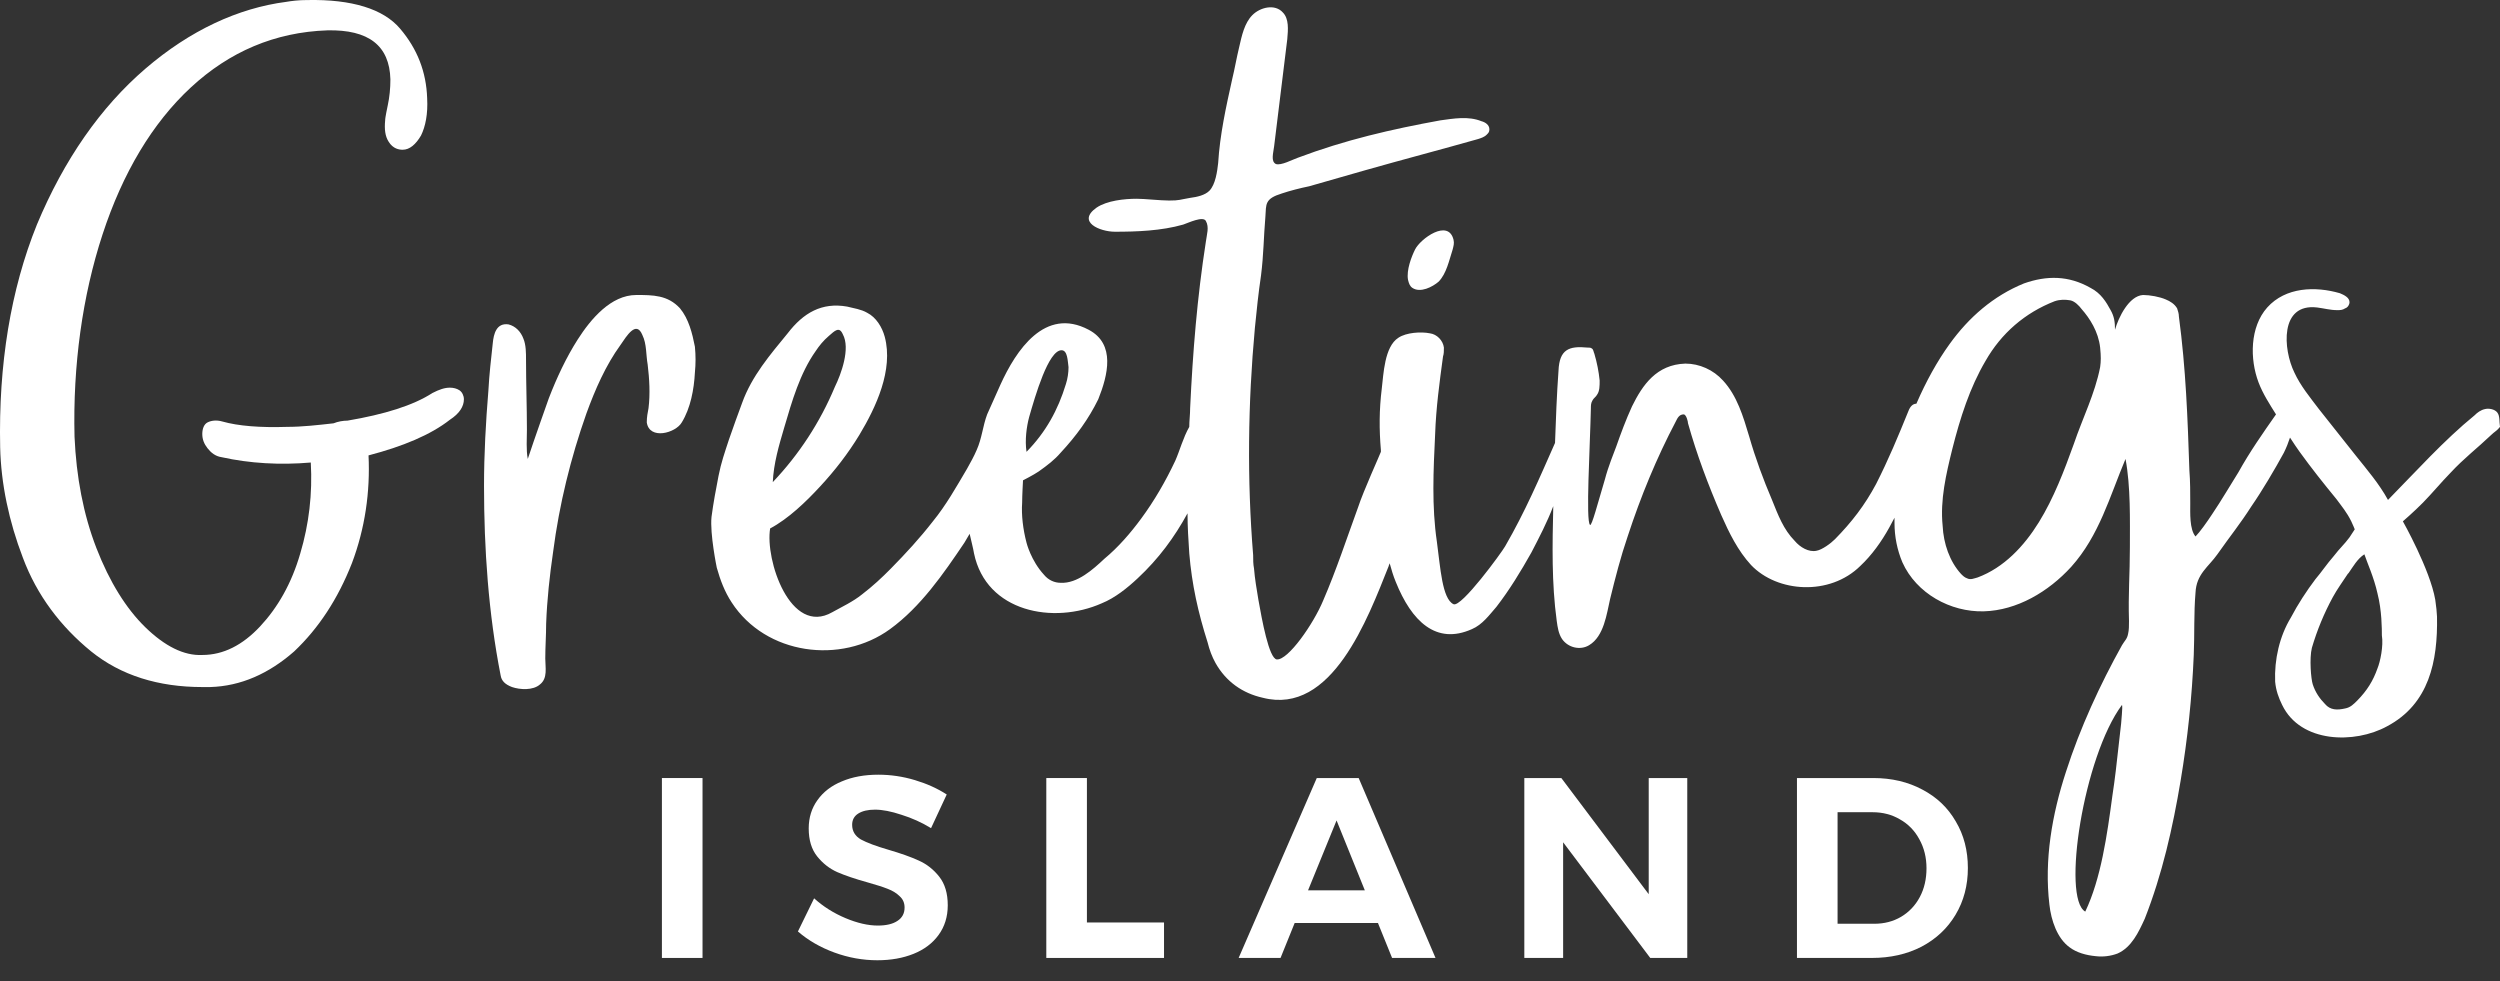
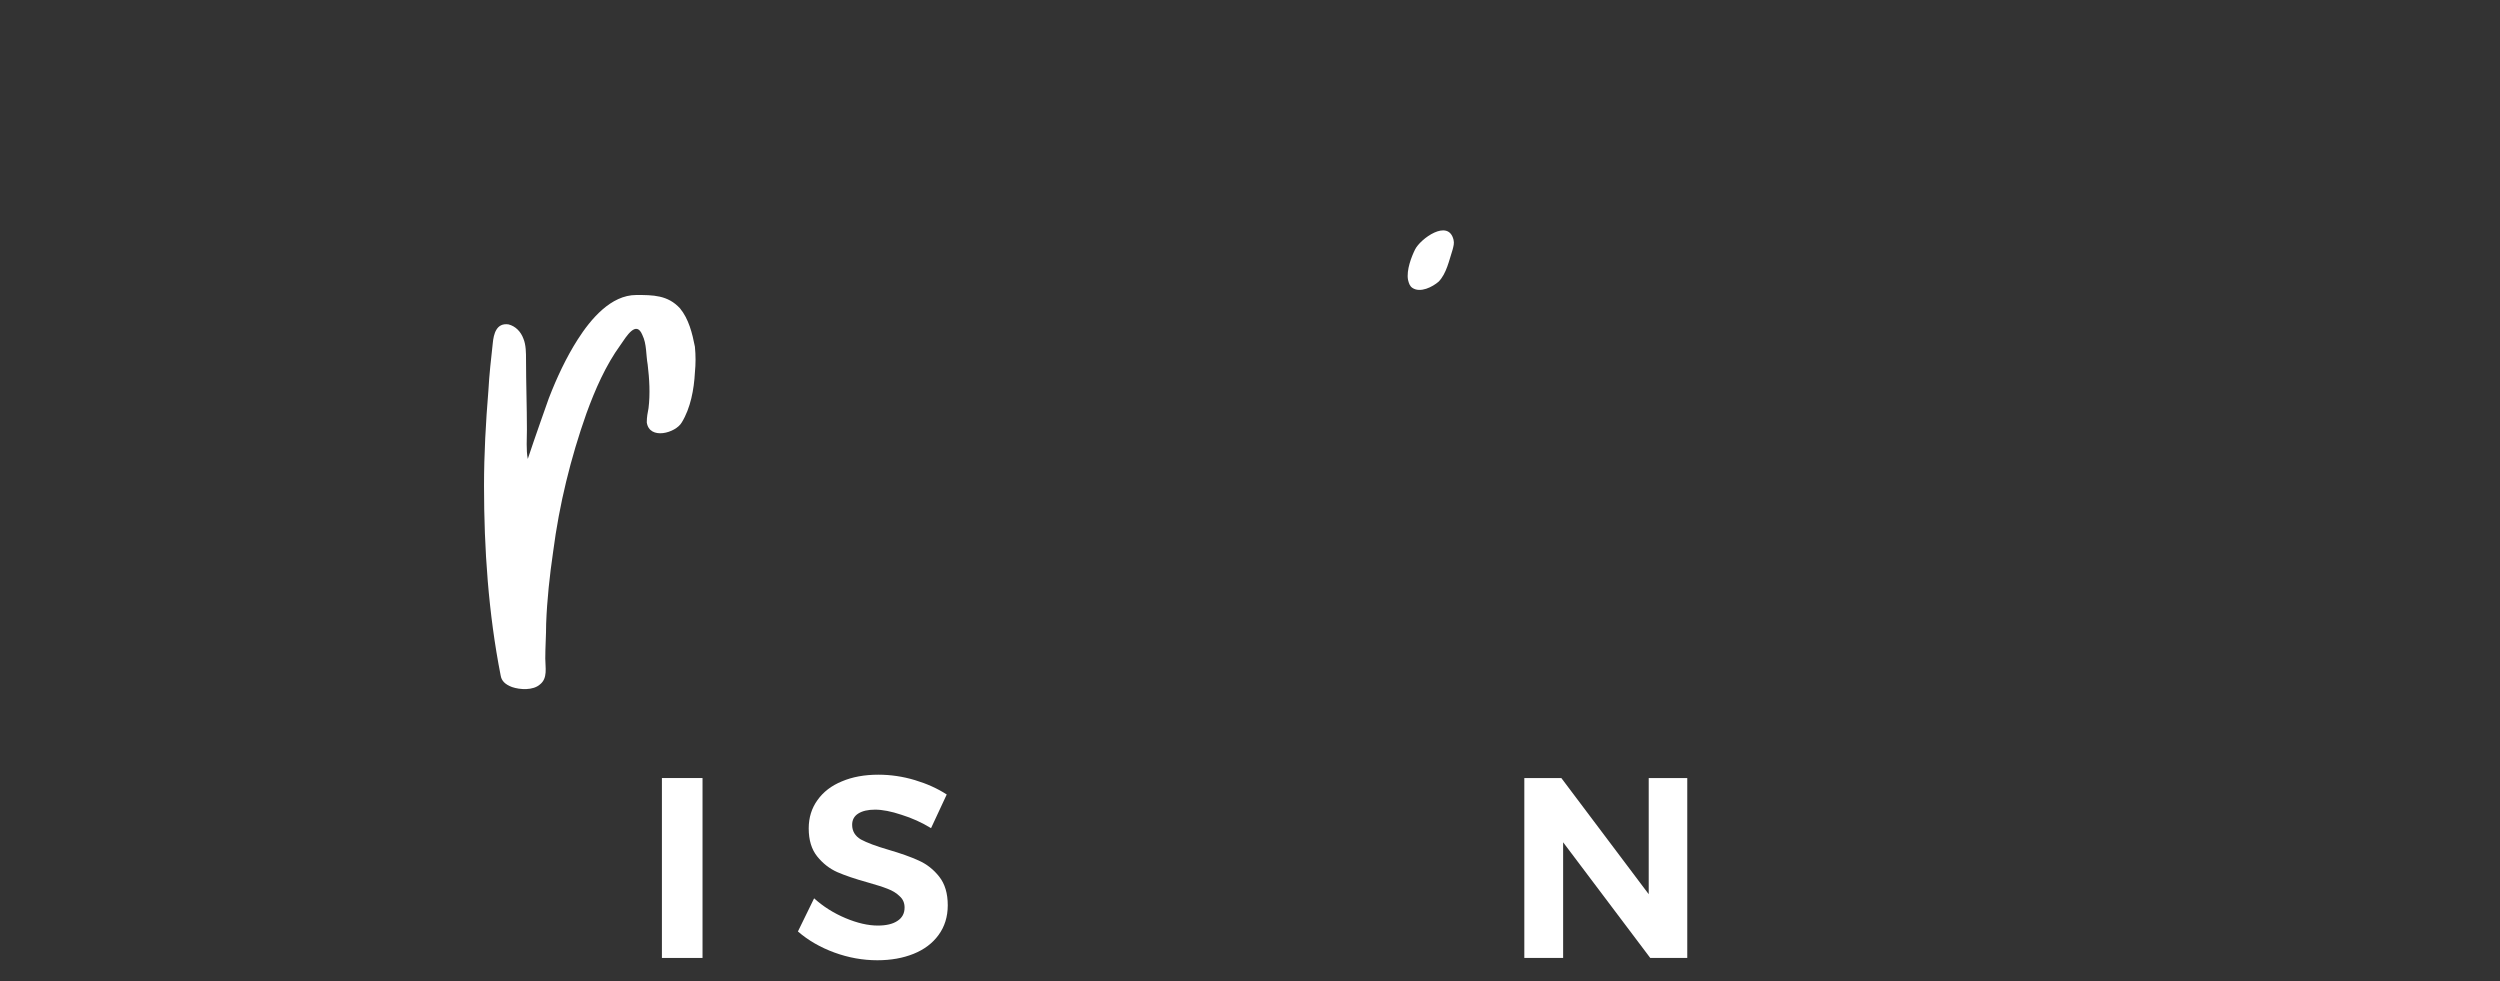
<svg xmlns="http://www.w3.org/2000/svg" width="107" height="42" viewBox="0 0 107 42" fill="none">
  <rect x="0" y="0" width="107" height="42" fill="#333333" stroke="none" />
  <path d="M29.105 13.198C28.581 12.626 27.944 12.626 27.233 12.626C26.147 12.626 25.285 13.655 24.724 14.533C24.237 15.296 23.825 16.173 23.488 17.05C23.488 17.05 22.851 18.842 22.589 19.643C22.514 19.262 22.552 18.766 22.552 18.385C22.552 17.393 22.514 16.401 22.514 15.41C22.514 15.105 22.514 14.761 22.402 14.495C22.289 14.19 22.065 13.961 21.765 13.884C21.241 13.808 21.128 14.304 21.091 14.685C21.016 15.372 20.941 16.02 20.904 16.706C20.791 18.079 20.716 19.452 20.716 20.787C20.716 23.495 20.904 26.241 21.428 28.91C21.465 29.139 21.615 29.292 21.915 29.406C22.252 29.521 22.814 29.559 23.113 29.292C23.45 29.025 23.338 28.567 23.338 28.186C23.338 27.69 23.375 27.194 23.375 26.698C23.413 25.669 23.525 24.639 23.675 23.609C23.937 21.588 24.424 19.605 25.098 17.698C25.473 16.668 25.922 15.639 26.559 14.761C26.821 14.38 27.233 13.694 27.495 14.342C27.682 14.723 27.645 15.181 27.72 15.601C27.794 16.211 27.832 16.859 27.757 17.469C27.72 17.66 27.682 17.851 27.682 18.079C27.794 18.842 28.918 18.537 29.18 18.079C29.555 17.469 29.704 16.668 29.742 15.944C29.779 15.562 29.779 15.219 29.742 14.838C29.63 14.266 29.48 13.655 29.105 13.198Z" fill="white" />
  <path d="M60.563 10.681C60.413 10.986 60.188 11.558 60.263 11.977C60.301 12.13 60.338 12.245 60.45 12.321C60.787 12.55 61.312 12.283 61.574 12.054C61.911 11.71 62.023 11.139 62.173 10.681C62.211 10.528 62.248 10.414 62.211 10.261C61.986 9.346 60.787 10.223 60.563 10.681Z" fill="white" />
-   <path d="M106.888 17.66C106.775 17.507 106.513 17.469 106.363 17.507C106.176 17.546 106.026 17.66 105.914 17.774C104.603 18.842 103.405 20.177 102.206 21.397C101.832 20.711 101.308 20.101 100.821 19.491C100.297 18.842 99.772 18.156 99.248 17.507C98.874 17.012 98.462 16.516 98.199 15.944C97.713 14.952 97.563 12.969 99.173 13.16C99.473 13.198 99.735 13.274 100.034 13.274C100.147 13.274 100.259 13.274 100.371 13.198C100.484 13.16 100.559 13.045 100.559 12.931C100.559 12.74 100.334 12.626 100.147 12.55C99.098 12.245 97.825 12.283 97.038 13.16C96.29 13.999 96.29 15.372 96.664 16.363C96.851 16.859 97.151 17.317 97.413 17.736C96.851 18.537 96.29 19.338 95.803 20.215C95.466 20.749 95.091 21.397 94.679 22.008C94.454 22.351 94.155 22.77 93.968 22.961C93.706 22.656 93.743 21.931 93.743 21.55C93.743 21.092 93.743 20.596 93.706 20.139C93.631 17.889 93.556 15.791 93.256 13.541C93.256 13.427 93.219 13.312 93.181 13.198C93.069 13.007 92.882 12.893 92.694 12.816C92.432 12.702 92.02 12.626 91.721 12.626C91.121 12.664 90.672 13.579 90.522 14.113C90.522 13.77 90.485 13.541 90.335 13.274C90.148 12.931 89.923 12.55 89.474 12.321C88.537 11.787 87.601 11.787 86.627 12.13C85.317 12.664 84.268 13.579 83.444 14.723C82.92 15.448 82.433 16.325 82.021 17.279C81.871 17.279 81.759 17.393 81.684 17.584C81.235 18.69 80.823 19.681 80.299 20.711C79.812 21.626 79.25 22.351 78.538 23.076C78.351 23.266 77.977 23.533 77.752 23.571C77.415 23.648 77.04 23.419 76.816 23.152C76.329 22.656 76.104 22.046 75.842 21.397C75.468 20.52 75.13 19.605 74.868 18.69C74.606 17.812 74.344 16.935 73.745 16.287C73.333 15.829 72.734 15.562 72.135 15.562C70.899 15.601 70.3 16.478 69.85 17.393C69.588 17.965 69.363 18.575 69.176 19.109C69.064 19.414 68.839 19.948 68.689 20.52C68.39 21.512 68.127 22.541 68.053 22.465C67.865 22.313 68.053 19.147 68.09 17.469C68.09 17.355 68.09 17.241 68.165 17.126C68.202 17.05 68.315 16.974 68.352 16.897C68.465 16.745 68.465 16.516 68.465 16.287C68.427 15.906 68.352 15.524 68.24 15.143C68.202 15.067 68.202 14.952 68.127 14.914C68.09 14.876 68.015 14.876 67.94 14.876C67.154 14.8 66.742 14.952 66.704 15.867C66.629 16.897 66.592 17.927 66.555 18.957C65.88 20.482 65.281 21.893 64.42 23.381C64.27 23.648 62.547 26.012 62.211 25.86C61.724 25.631 61.649 24.296 61.499 23.19C61.274 21.664 61.349 20.139 61.424 18.575C61.462 17.469 61.611 16.363 61.761 15.257C61.799 15.143 61.799 15.028 61.799 14.876C61.761 14.571 61.499 14.304 61.199 14.266C60.825 14.19 60.188 14.228 59.851 14.456C59.252 14.838 59.215 16.02 59.14 16.63C59.027 17.546 59.027 18.385 59.102 19.262C59.102 19.3 59.102 19.3 59.102 19.338C59.065 19.452 58.353 21.016 58.129 21.703C57.642 23.037 57.192 24.41 56.63 25.707C56.219 26.698 55.133 28.262 54.646 28.224C54.309 28.186 54.009 26.508 53.859 25.669C53.784 25.211 53.709 24.792 53.672 24.334C53.635 24.143 53.635 23.953 53.635 23.762C53.372 20.52 53.41 17.279 53.709 14.037C53.784 13.274 53.859 12.55 53.972 11.787C54.084 10.91 54.084 10.147 54.159 9.27C54.196 8.736 54.121 8.507 54.87 8.278C55.208 8.164 55.657 8.049 56.031 7.973C56.818 7.744 57.642 7.515 58.428 7.287C60.038 6.829 61.649 6.409 63.259 5.952C63.371 5.914 63.521 5.876 63.634 5.761C63.709 5.685 63.746 5.647 63.746 5.532C63.746 5.342 63.559 5.227 63.409 5.189C62.847 4.96 62.211 5.075 61.649 5.151C59.552 5.532 57.567 5.99 55.544 6.753C55.32 6.829 54.833 7.096 54.608 7.02C54.384 6.905 54.496 6.562 54.533 6.257C54.721 4.731 54.908 3.206 55.095 1.68C55.133 1.261 55.17 0.803 54.908 0.536C54.571 0.155 53.934 0.307 53.597 0.651C53.26 0.994 53.148 1.528 53.035 2.024C52.923 2.481 52.848 2.939 52.736 3.397C52.474 4.579 52.212 5.761 52.137 6.982C52.099 7.325 52.024 7.897 51.762 8.164C51.575 8.354 51.238 8.431 50.938 8.469C50.489 8.545 50.489 8.583 50.039 8.583C49.665 8.583 48.991 8.507 48.654 8.507C48.13 8.507 47.38 8.583 46.931 8.888C46.07 9.499 47.081 9.918 47.718 9.918C48.654 9.918 49.702 9.88 50.639 9.613C50.863 9.537 51.5 9.232 51.612 9.46C51.762 9.727 51.65 10.033 51.612 10.338C51.238 12.74 51.051 15.067 50.938 17.469C50.938 17.736 50.901 18.003 50.901 18.27C50.639 18.728 50.489 19.3 50.302 19.719C49.89 20.596 49.403 21.436 48.841 22.198C48.392 22.808 47.867 23.419 47.268 23.915C46.781 24.372 46.107 24.982 45.396 24.944C45.134 24.944 44.871 24.83 44.684 24.601C44.122 23.991 43.935 23.228 43.935 23.228C43.785 22.656 43.711 22.046 43.748 21.512C43.748 21.207 43.785 20.558 43.785 20.558C43.785 20.558 44.235 20.33 44.459 20.177C44.834 19.91 45.134 19.681 45.396 19.376C46.07 18.651 46.594 17.927 47.006 17.088C47.418 16.058 47.755 14.723 46.594 14.113C44.722 13.122 43.486 14.99 42.812 16.478C42.624 16.897 42.437 17.317 42.25 17.736C42.063 18.232 42.025 18.766 41.801 19.262C41.688 19.529 41.538 19.796 41.389 20.063C40.939 20.825 40.49 21.626 39.928 22.313C39.366 23.037 38.767 23.686 38.13 24.334C37.756 24.715 37.344 25.097 36.895 25.44C36.52 25.745 36.033 25.974 35.621 26.203C33.824 27.232 32.738 23.953 32.962 22.618C33.749 22.198 34.498 21.474 35.097 20.825C35.734 20.139 36.295 19.414 36.782 18.613C37.494 17.431 38.243 15.829 37.868 14.418C37.756 13.999 37.494 13.579 37.119 13.389C36.857 13.236 36.558 13.198 36.258 13.122C35.172 12.931 34.386 13.389 33.712 14.266C32.962 15.181 32.176 16.096 31.764 17.241C31.577 17.736 31.39 18.27 31.202 18.804C31.015 19.376 30.865 19.796 30.753 20.368C30.641 20.94 30.528 21.55 30.453 22.122C30.378 22.847 30.678 24.296 30.678 24.296C30.828 24.83 31.015 25.326 31.315 25.783C32.775 28.033 35.996 28.453 38.093 26.927C39.404 25.974 40.377 24.563 41.276 23.228C41.351 23.114 41.426 22.961 41.501 22.847C41.576 23.19 41.651 23.457 41.688 23.686C42.212 26.203 45.096 26.737 47.156 25.821C47.718 25.593 48.242 25.173 48.691 24.753C49.59 23.915 50.264 22.999 50.826 21.97C50.826 22.541 50.863 23.114 50.901 23.686C51.013 25.02 51.275 26.203 51.687 27.499C51.762 27.805 51.874 28.11 52.024 28.377C52.474 29.177 53.185 29.673 54.047 29.864C57.005 30.627 58.541 26.47 59.439 24.22C59.439 24.181 59.477 24.143 59.477 24.105C59.552 24.372 59.627 24.639 59.739 24.906C60.413 26.584 61.462 27.614 62.997 26.927C63.446 26.737 63.746 26.317 64.046 25.974C64.607 25.249 65.094 24.448 65.543 23.648C65.88 22.999 66.218 22.351 66.48 21.664C66.442 23.304 66.405 24.944 66.629 26.584C66.667 26.851 66.704 27.118 66.854 27.347C67.116 27.728 67.641 27.843 68.015 27.614C68.652 27.232 68.764 26.279 68.914 25.631C69.139 24.715 69.363 23.838 69.663 22.961C70.225 21.245 70.899 19.605 71.723 18.041C71.797 17.889 71.873 17.736 72.06 17.736C72.172 17.736 72.247 18.041 72.247 18.118C72.621 19.452 73.108 20.749 73.67 22.046C74.007 22.808 74.382 23.571 74.943 24.181C76.067 25.364 78.314 25.516 79.624 24.22C80.111 23.762 80.523 23.19 80.86 22.58C80.935 22.427 81.01 22.313 81.085 22.16C81.085 22.236 81.085 22.313 81.085 22.389C81.085 22.961 81.197 23.533 81.422 24.067C82.021 25.402 83.482 26.203 84.905 26.165C86.328 26.126 87.676 25.326 88.65 24.258C89.848 22.923 90.298 21.245 90.972 19.643C91.196 20.825 91.159 22.275 91.159 23.419C91.159 24.601 91.084 25.402 91.121 26.584C91.121 26.775 91.121 26.965 91.084 27.118C91.046 27.347 90.934 27.423 90.822 27.614C89.886 29.292 89.024 31.161 88.425 33.029C87.826 34.86 87.489 36.805 87.714 38.712C87.788 39.398 88.051 40.161 88.575 40.542C88.874 40.771 89.286 40.886 89.698 40.924C89.998 40.962 90.335 40.924 90.635 40.809C91.234 40.542 91.533 39.894 91.796 39.322C92.544 37.415 92.994 35.432 93.331 33.411C93.631 31.618 93.818 29.826 93.893 28.033C93.93 27.156 93.893 26.241 93.968 25.364C94.005 24.563 94.529 24.258 94.904 23.724C95.466 22.923 95.877 22.427 96.364 21.664C96.814 21.016 97.376 20.063 97.75 19.376C97.862 19.147 97.937 18.957 98.012 18.728C98.162 18.957 98.312 19.186 98.424 19.338C98.948 20.063 99.435 20.673 99.997 21.359C100.222 21.664 100.446 21.931 100.634 22.313C100.709 22.465 100.783 22.656 100.783 22.656C100.783 22.656 100.634 22.885 100.559 22.999C100.334 23.304 100.147 23.457 99.885 23.8C99.585 24.143 99.36 24.486 99.098 24.792C98.724 25.287 98.349 25.86 98.05 26.431C97.563 27.232 97.338 28.224 97.376 29.177C97.413 29.559 97.525 29.864 97.675 30.169C98.462 31.809 100.783 31.847 102.169 31.084C103.967 30.131 104.341 28.3 104.304 26.393C104.304 26.279 104.266 25.898 104.229 25.669C104.004 24.372 102.843 22.313 102.843 22.313C102.843 22.313 103.33 21.893 103.704 21.512C104.079 21.131 104.491 20.635 104.865 20.253C105.465 19.605 106.026 19.186 106.626 18.613C106.738 18.499 106.888 18.423 107 18.27C106.963 18.041 107 17.812 106.888 17.66ZM44.047 17.851C44.31 16.935 44.871 14.99 45.433 14.99C45.695 14.99 45.695 15.448 45.733 15.715C45.733 15.944 45.695 16.211 45.62 16.44C45.283 17.546 44.759 18.499 43.935 19.338C43.86 18.842 43.935 18.27 44.047 17.851ZM33.562 18.308C33.899 17.164 34.236 15.982 34.91 15.028C35.06 14.8 35.247 14.571 35.472 14.38C35.734 14.151 35.921 13.961 36.071 14.304C36.408 14.914 35.996 16.02 35.734 16.554C35.097 18.079 34.198 19.452 33.075 20.635C33.112 19.834 33.337 19.071 33.562 18.308ZM89.886 15.715C89.661 16.859 89.137 17.889 88.762 18.995C88.35 20.139 87.901 21.321 87.264 22.351C86.627 23.381 85.766 24.296 84.643 24.715C84.493 24.753 84.343 24.83 84.193 24.753C84.081 24.715 84.006 24.639 83.931 24.563C83.444 24.029 83.182 23.266 83.145 22.503C83.032 21.397 83.294 20.291 83.557 19.224C83.894 17.889 84.306 16.592 84.98 15.448C85.654 14.266 86.665 13.389 87.938 12.893C88.163 12.816 88.388 12.816 88.612 12.855C88.8 12.893 88.987 13.084 89.099 13.236C89.436 13.617 89.811 14.19 89.886 14.876C89.923 15.257 89.923 15.448 89.886 15.715ZM90.784 30.97C90.747 31.313 90.71 31.618 90.672 31.962C90.597 32.648 90.522 33.334 90.41 34.059C90.185 35.737 89.923 37.606 89.249 39.017C88.238 38.445 89.174 32.381 90.822 30.169C90.859 30.245 90.784 30.894 90.784 30.97ZM101.757 28.605C101.57 29.139 101.308 29.559 100.896 29.978C100.746 30.131 100.596 30.283 100.371 30.322C100.034 30.398 99.735 30.398 99.51 30.131C99.285 29.902 99.098 29.635 98.986 29.292C98.911 29.063 98.836 28.186 98.948 27.728C99.173 26.965 99.473 26.241 99.847 25.554C100.034 25.211 100.259 24.906 100.484 24.563L100.521 24.525C100.709 24.258 100.896 23.915 101.195 23.724C101.308 24.067 101.607 24.715 101.757 25.402C101.944 26.127 101.944 26.927 101.944 27.194C102.019 27.652 101.869 28.338 101.757 28.605Z" fill="white" />
-   <path d="M19.256 16.592C19.031 16.592 18.807 16.668 18.507 16.821C17.683 17.355 16.447 17.736 14.874 18.003C14.687 18.003 14.463 18.041 14.275 18.118C13.601 18.194 12.927 18.27 12.29 18.27C11.13 18.308 10.193 18.232 9.519 18.041C9.257 17.965 9.032 18.003 8.883 18.079C8.733 18.156 8.658 18.346 8.658 18.575C8.658 18.804 8.733 18.995 8.883 19.186C9.032 19.376 9.22 19.529 9.482 19.567C10.68 19.834 11.991 19.91 13.302 19.796C13.377 21.131 13.227 22.427 12.852 23.686C12.478 24.982 11.879 26.012 11.13 26.813C10.38 27.614 9.557 28.033 8.658 28.033C7.871 28.072 7.048 27.652 6.224 26.851C5.4 26.05 4.688 24.906 4.126 23.457C3.565 22.008 3.265 20.406 3.19 18.69C3.115 15.639 3.527 12.664 4.389 10.033C5.25 7.401 6.523 5.265 8.171 3.74C9.819 2.214 11.766 1.375 14.013 1.299C15.773 1.261 16.672 1.947 16.709 3.397C16.709 3.778 16.672 4.159 16.597 4.503C16.485 5.037 16.485 5.113 16.485 5.151C16.447 5.532 16.485 5.837 16.635 6.066C16.822 6.371 17.084 6.409 17.234 6.409C17.533 6.409 17.796 6.181 18.02 5.799C18.207 5.418 18.32 4.884 18.282 4.197C18.245 3.092 17.87 2.1 17.121 1.223C16.41 0.384 15.062 -0.036 13.152 0.002C12.777 0.002 12.478 0.041 12.253 0.079C10.193 0.346 8.134 1.299 6.224 2.939C4.314 4.579 2.741 6.829 1.58 9.613C0.456 12.397 -0.068 15.601 0.007 19.147C0.044 20.711 0.382 22.313 0.981 23.876C1.58 25.478 2.591 26.813 3.902 27.881C5.175 28.91 6.785 29.406 8.658 29.406C8.77 29.406 8.883 29.406 8.995 29.406C10.306 29.368 11.504 28.834 12.59 27.881C13.639 26.889 14.463 25.631 15.062 24.105C15.623 22.618 15.848 21.054 15.773 19.491C17.234 19.109 18.432 18.613 19.256 17.965C19.668 17.698 19.855 17.393 19.855 17.088C19.855 16.935 19.78 16.783 19.668 16.706C19.556 16.63 19.406 16.592 19.256 16.592Z" fill="white" />
  <path d="M28.33 33.3H30.068V41H28.33V33.3Z" fill="white" />
  <path d="M39.849 35.445C39.453 35.203 39.032 35.012 38.584 34.873C38.144 34.726 37.767 34.653 37.451 34.653C37.151 34.653 36.912 34.708 36.736 34.818C36.56 34.928 36.472 35.089 36.472 35.302C36.472 35.573 36.597 35.782 36.846 35.929C37.103 36.068 37.495 36.215 38.023 36.369C38.551 36.523 38.984 36.677 39.321 36.831C39.666 36.985 39.959 37.216 40.201 37.524C40.443 37.832 40.564 38.239 40.564 38.745C40.564 39.236 40.432 39.662 40.168 40.021C39.911 40.373 39.556 40.641 39.101 40.824C38.647 41.007 38.13 41.099 37.55 41.099C36.927 41.099 36.315 40.989 35.713 40.769C35.112 40.549 34.591 40.248 34.151 39.867L34.844 38.448C35.233 38.8 35.68 39.082 36.186 39.295C36.692 39.508 37.154 39.614 37.572 39.614C37.931 39.614 38.21 39.548 38.408 39.416C38.614 39.284 38.716 39.093 38.716 38.844C38.716 38.646 38.647 38.485 38.507 38.36C38.375 38.228 38.203 38.122 37.99 38.041C37.785 37.96 37.499 37.869 37.132 37.766C36.604 37.619 36.172 37.473 35.834 37.326C35.504 37.179 35.218 36.956 34.976 36.655C34.734 36.354 34.613 35.955 34.613 35.456C34.613 34.994 34.738 34.591 34.987 34.246C35.236 33.894 35.585 33.626 36.032 33.443C36.48 33.252 37 33.157 37.594 33.157C38.122 33.157 38.643 33.234 39.156 33.388C39.669 33.542 40.124 33.747 40.52 34.004L39.849 35.445Z" fill="white" />
-   <path d="M44.782 33.3H46.52V39.482H49.82V41H44.782V33.3Z" fill="white" />
-   <path d="M59.581 41L58.976 39.504H55.412L54.807 41H53.014L56.358 33.3H58.151L61.44 41H59.581ZM55.984 38.107H58.415L57.205 35.115L55.984 38.107Z" fill="white" />
  <path d="M70.565 33.3H72.215V41H70.631L66.902 36.05V41H65.241V33.3H66.825L70.565 38.272V33.3Z" fill="white" />
-   <path d="M80.177 33.3C80.962 33.3 81.662 33.465 82.278 33.795C82.894 34.118 83.371 34.572 83.708 35.159C84.053 35.738 84.225 36.402 84.225 37.15C84.225 37.898 84.049 38.565 83.697 39.152C83.352 39.731 82.868 40.186 82.245 40.516C81.622 40.839 80.91 41 80.111 41H76.91V33.3H80.177ZM80.221 39.537C80.646 39.537 81.028 39.438 81.365 39.24C81.71 39.035 81.977 38.752 82.168 38.393C82.359 38.034 82.454 37.623 82.454 37.161C82.454 36.699 82.351 36.285 82.146 35.918C81.948 35.551 81.673 35.269 81.321 35.071C80.976 34.866 80.584 34.763 80.144 34.763H78.648V39.537H80.221Z" fill="white" />
</svg>